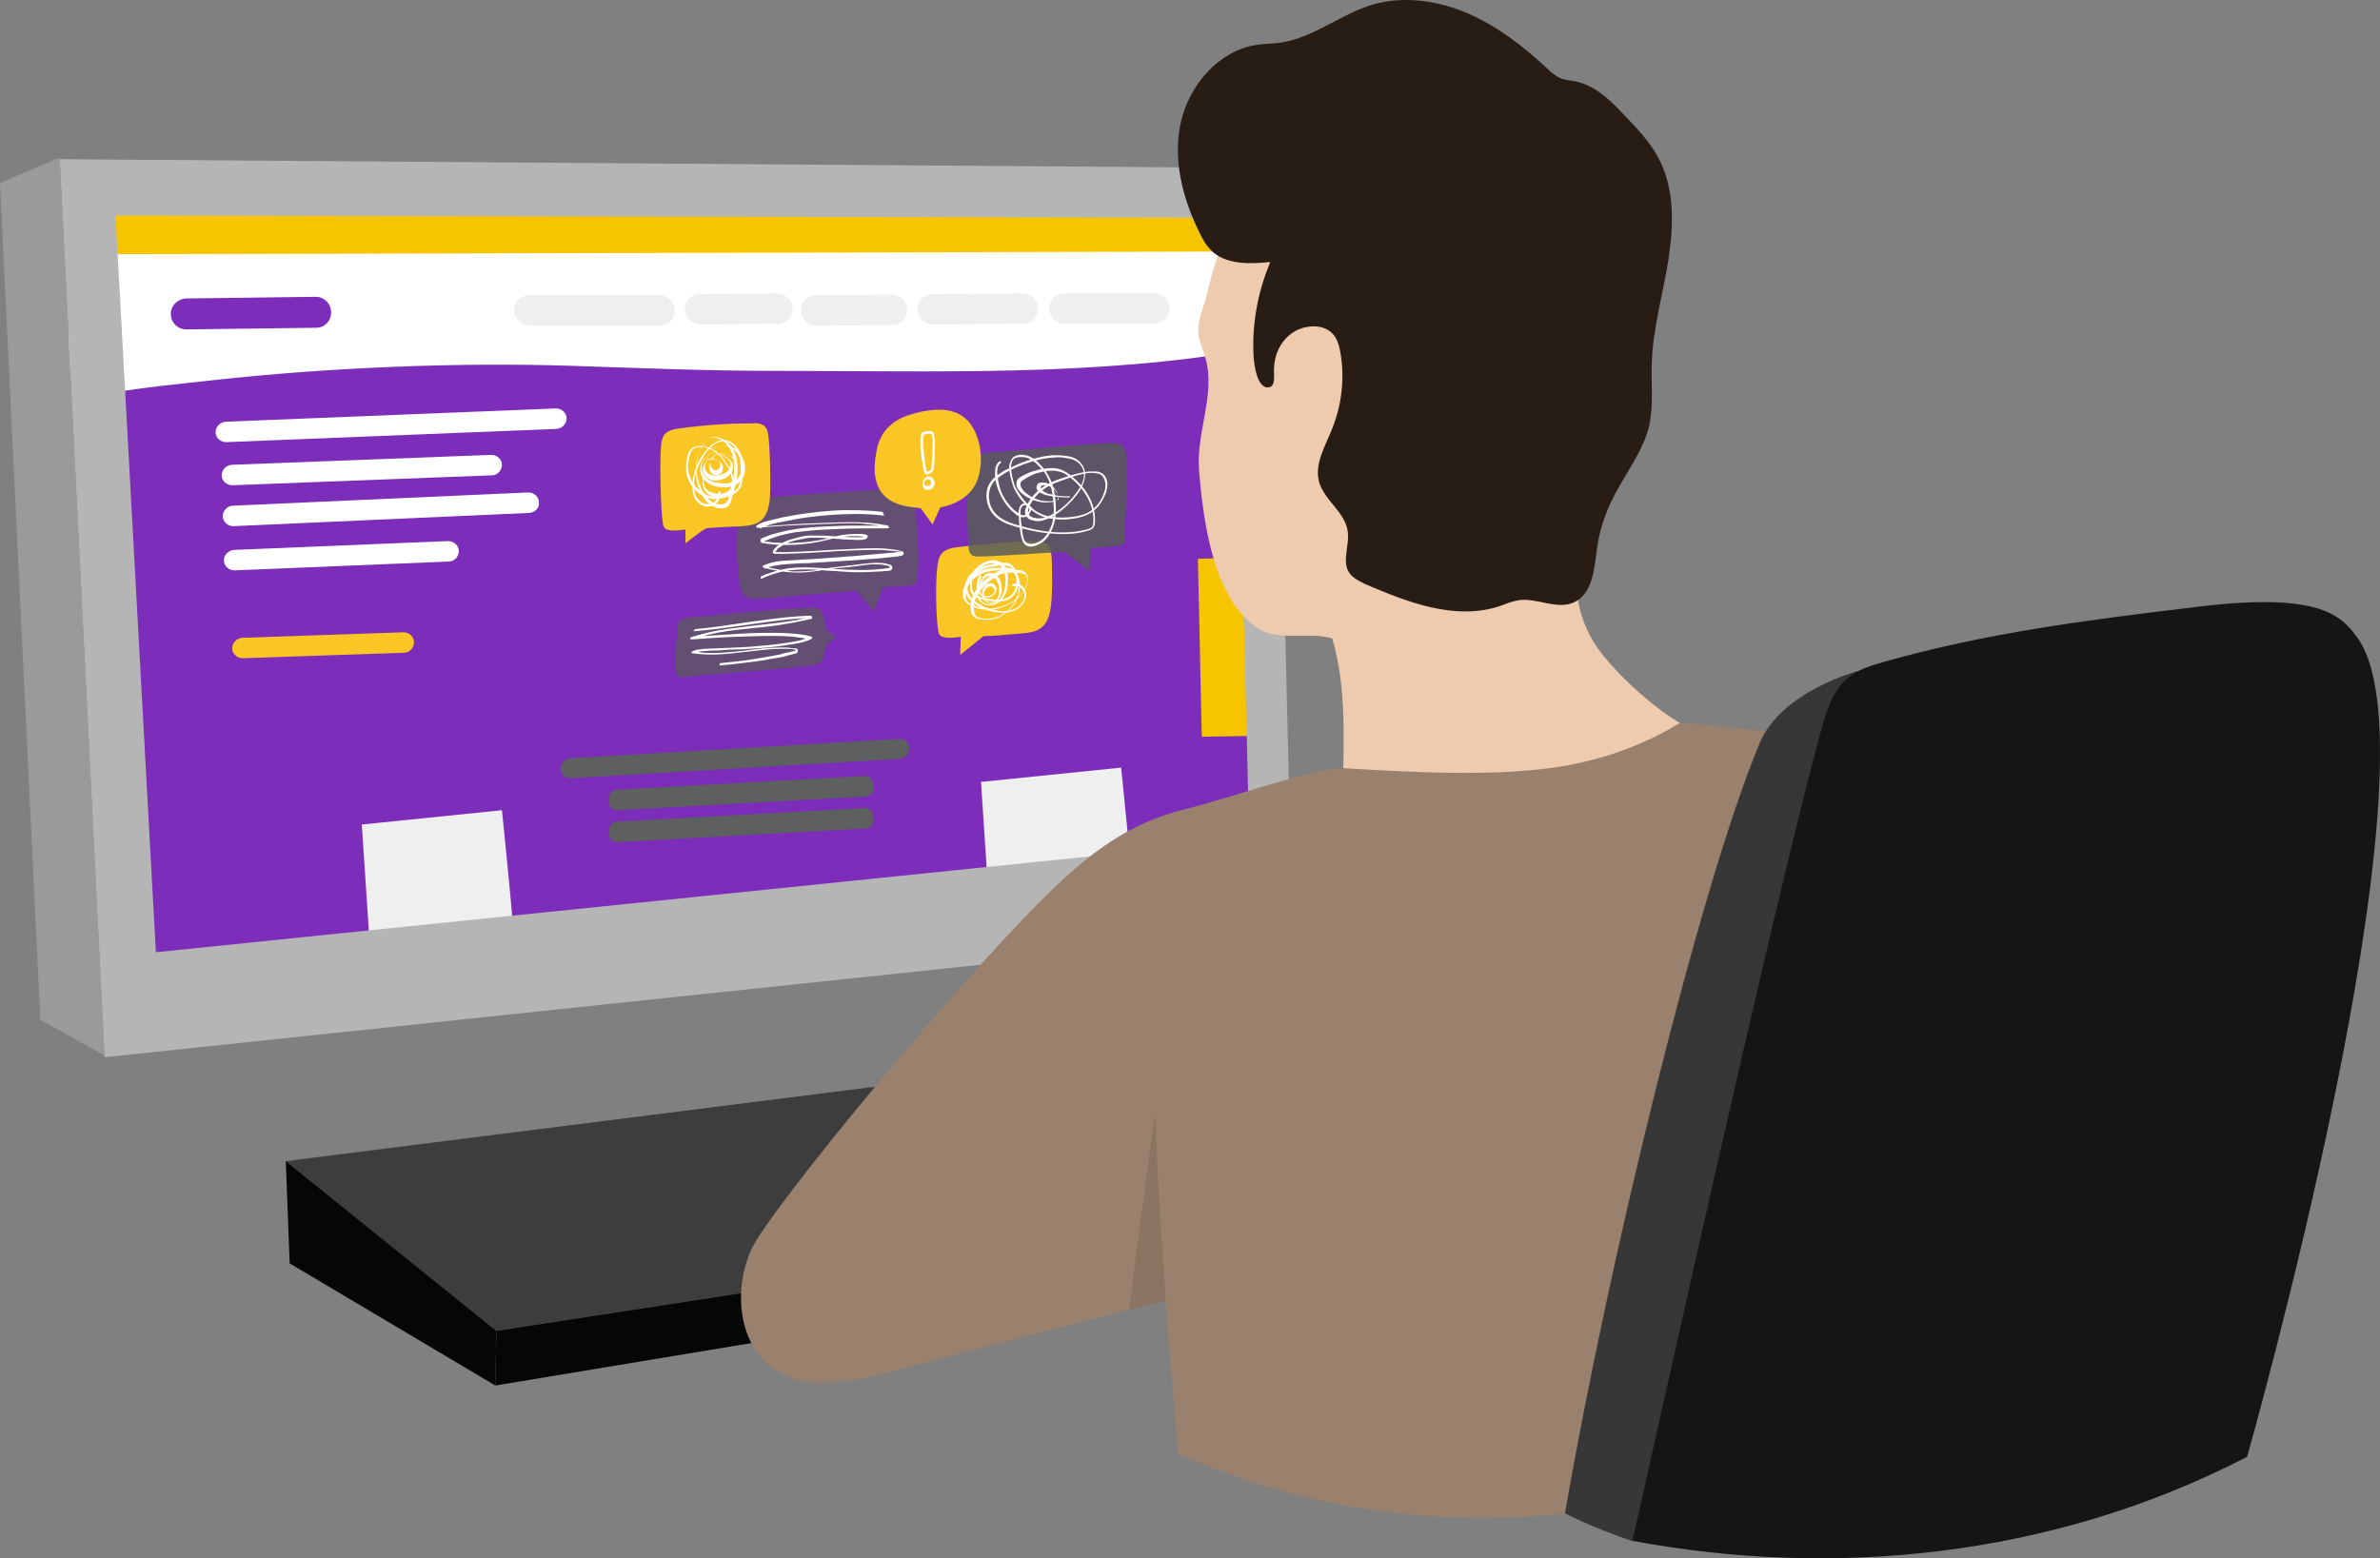
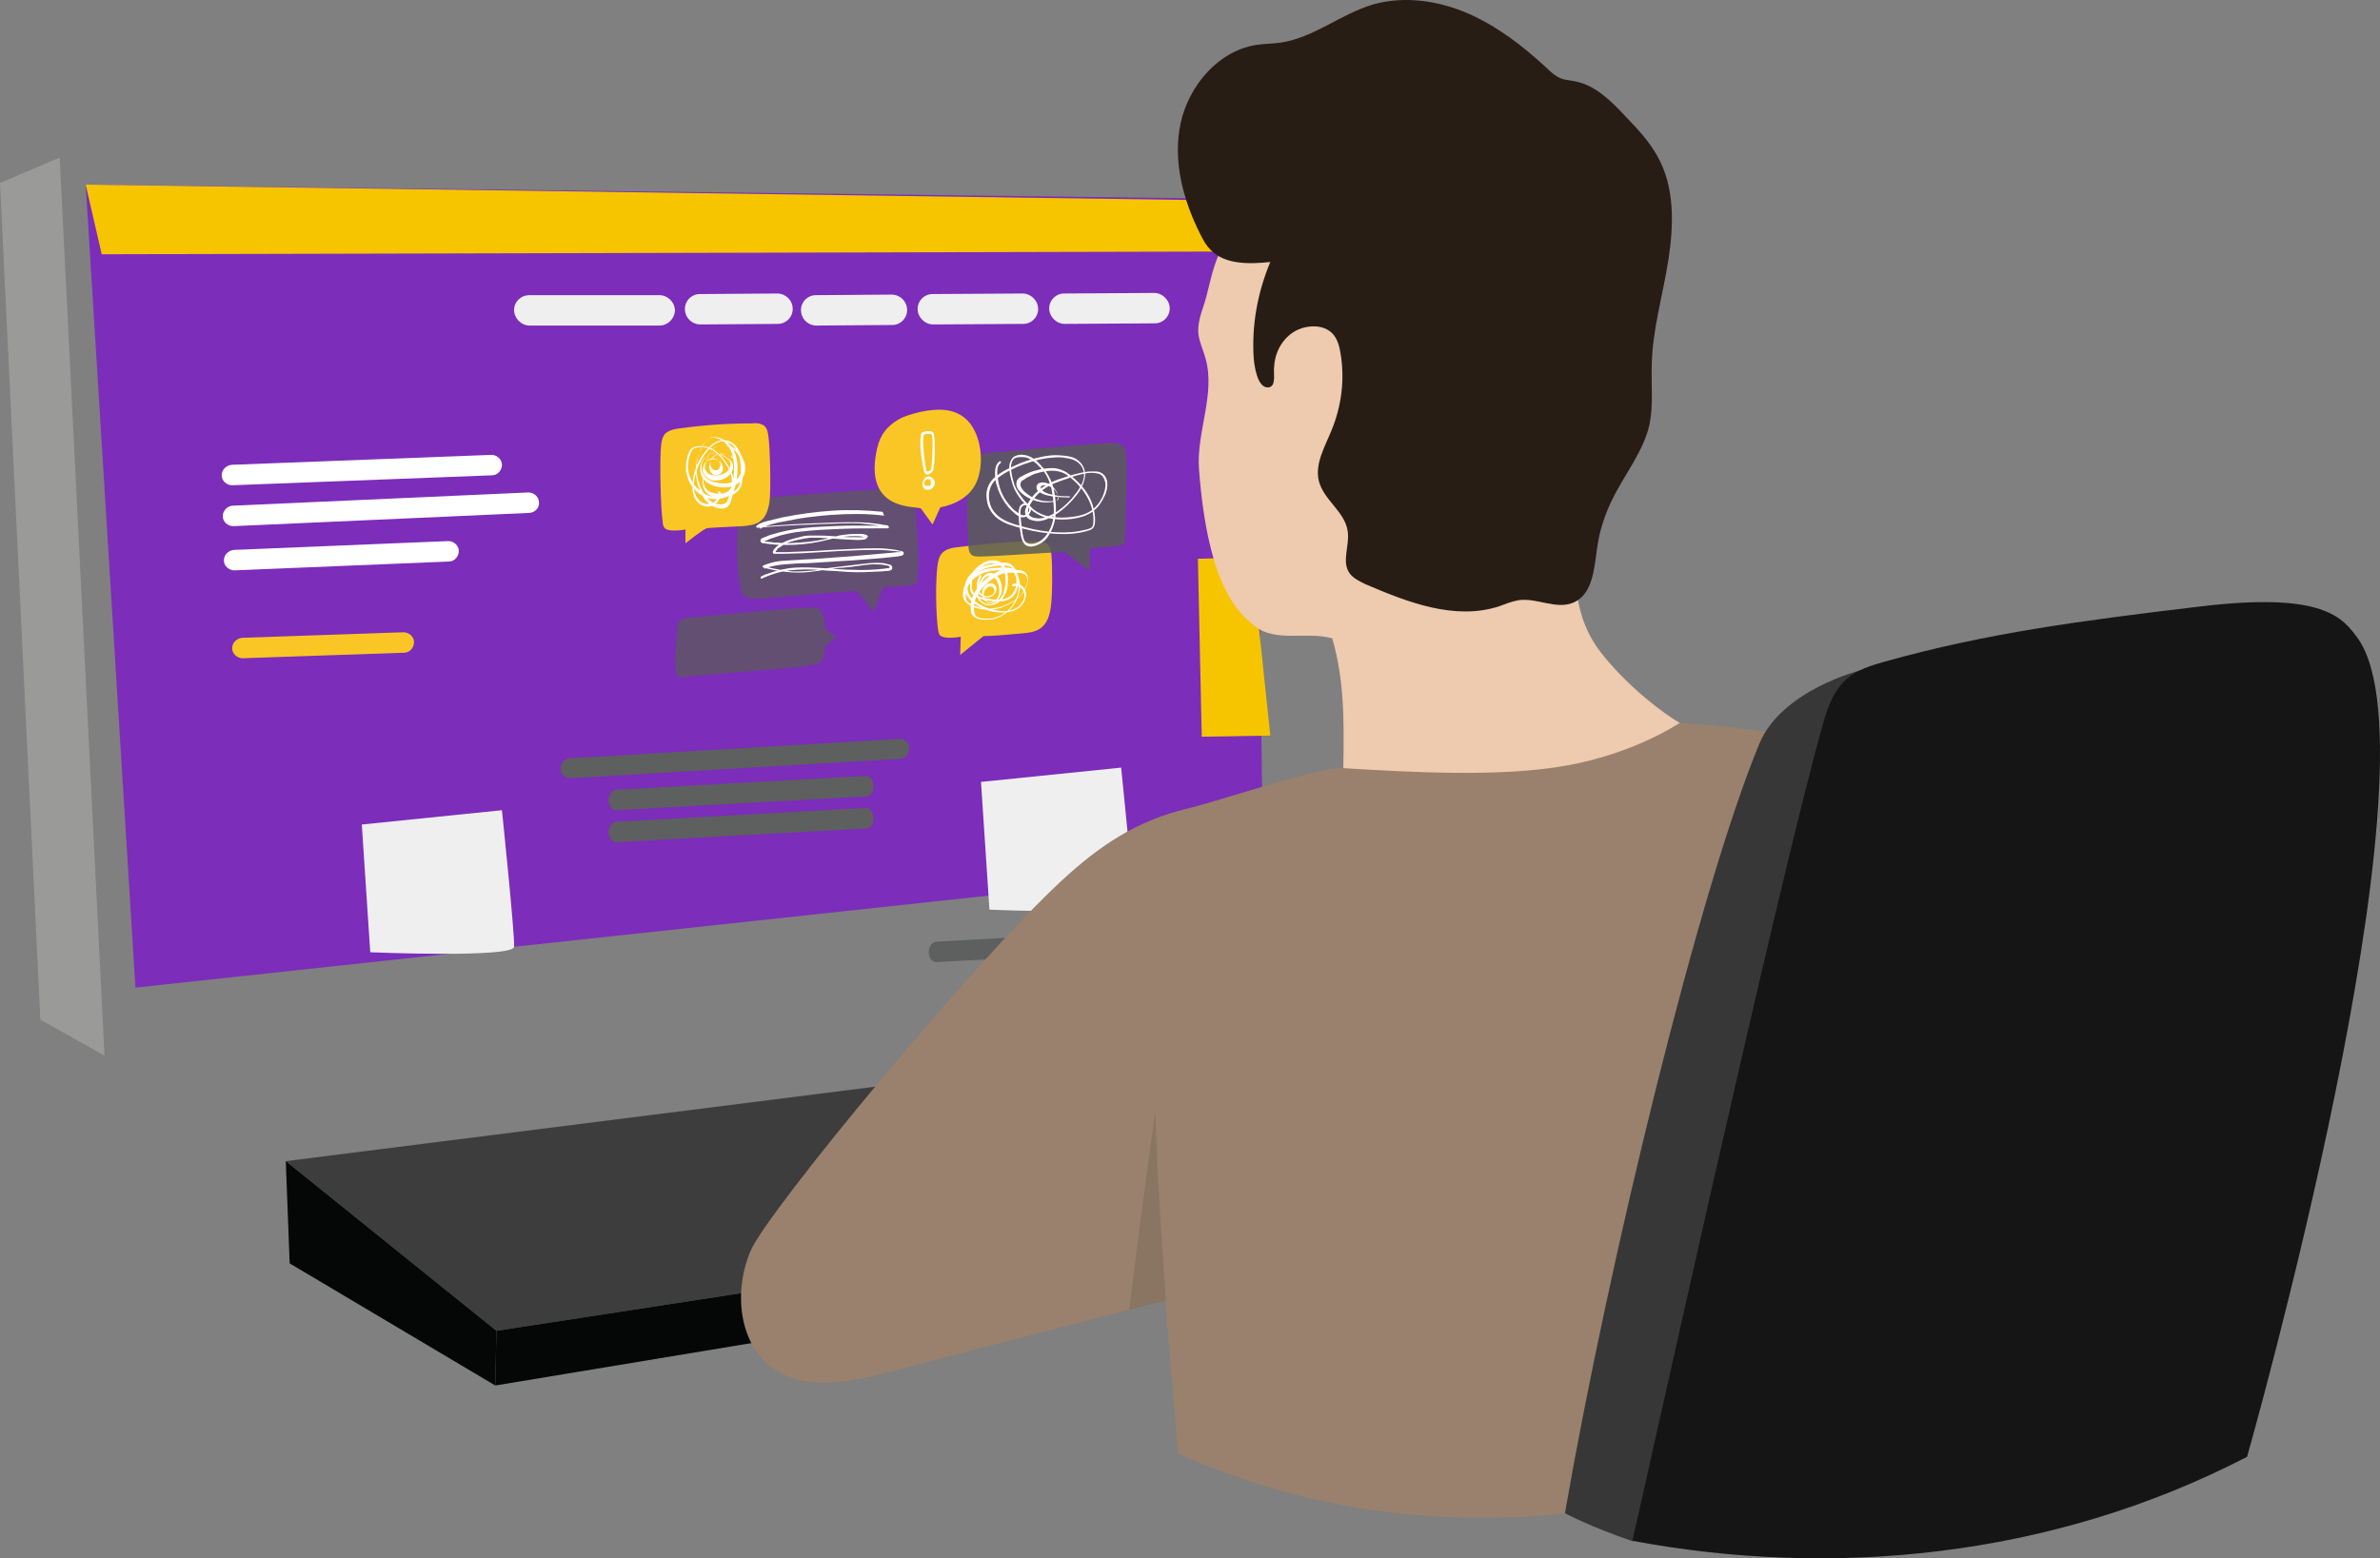
<svg xmlns="http://www.w3.org/2000/svg" id="d" data-name="Man" width="1650.564" height="1081.011" viewBox="0 0 1650.564 1081.011">
  <rect x="0" y="0" width="1650.564" height="1081.011" fill="#808080" stroke="none" />
  <polygon points="59.422 128.077 93.925 685.108 875.991 600.767 869.858 138.044 59.422 128.077" fill="#7c2dba" stroke-width="0" />
-   <path d="M537.096,257.271c111.176,0,223.502,4.217,332.762-15.335-3.45-31.053-6.134-76.673-5.75-108.109-69.006,11.501-139.545,6.517-209.701,3.067-199.35-9.201-399.084-3.834-598.434,1.533,2.684,0-12.268,106.959-9.201,116.927,5.367,18.018,15.718,20.318,31.053,17.251,19.935-3.834,49.454-6.517,69.389-8.817,80.124-8.817,170.215-12.651,250.721-9.968,46.387,1.533,92.775,3.45,139.162,3.45Z" fill="#fff" stroke-width="0" />
  <polygon points="867.941 386.466 830.754 387.616 833.438 511.059 880.975 510.293 867.941 386.466" fill="#f7c400" stroke-width="0" />
  <polygon points="70.539 176.381 858.74 174.464 856.823 139.194 59.422 128.077 70.539 176.381" fill="#f7c400" stroke-width="0" />
-   <path d="M386.05,297.525l-229.253,9.201c-3.834,0-7.284-3.067-7.284-6.901h0c0-3.834,3.067-6.901,6.901-7.284l229.253-9.201c3.834,0,7.284,3.067,7.284,6.901h0c0,3.834-3.067,6.901-6.901,7.284Z" fill="#fff" stroke-width="0" />
  <path d="M341.196,329.727l-180.182,6.901c-3.834,0-7.284-3.067-7.284-6.901h0c0-3.834,3.067-6.901,6.901-7.284l180.182-6.901c3.834,0,7.284,3.067,7.284,6.901h0c0,3.834-3.067,7.284-6.901,7.284Z" fill="#fff" stroke-width="0" />
  <path d="M367.265,355.796l-205.484,9.201c-3.834,0-7.284-3.067-7.284-6.901h0c0-3.834,3.067-6.901,6.517-7.284l205.484-9.201c3.834,0,7.284,3.067,7.284,6.901h0c.383,3.834-2.684,6.901-6.517,7.284Z" fill="#fff" stroke-width="0" />
  <path d="M311.293,389.532l-148.746,6.134c-3.834,0-7.284-3.067-7.284-6.901h0c0-3.834,3.067-6.901,6.901-7.284l148.746-6.134c3.834,0,7.284,3.067,7.284,6.901h0c0,3.834-3.067,7.284-6.901,7.284Z" fill="#fff" stroke-width="0" />
  <path d="M280.241,452.788l-111.943,3.834c-3.834,0-7.284-3.067-7.284-6.901h0c0-3.834,3.067-6.901,6.901-7.284l111.943-3.834c3.834,0,7.284,3.067,7.284,6.901h0c0,3.834-3.067,7.284-6.901,7.284Z" fill="#f9c625" stroke-width="0" />
  <path d="M457.356,225.835h-90.091c-5.75,0-10.734-4.984-10.734-10.734h0c0-5.75,4.6-10.351,10.734-10.351h90.091c5.75,0,10.734,4.984,10.734,10.734h0c-.383,5.75-4.984,10.351-10.734,10.351Z" fill="#efefef" stroke-width="0" />
  <path d="M539.396,224.685l-53.671.383c-5.75,0-10.734-4.6-10.734-10.734h0c0-5.75,4.6-10.351,10.351-10.351l53.671-.383c5.75,0,10.734,4.6,10.734,10.734h0c0,5.75-4.6,10.351-10.351,10.351Z" fill="#efefef" stroke-width="0" />
  <path d="M618.753,225.452l-52.521.383c-5.75,0-10.734-4.6-10.734-10.734h0c0-5.75,4.6-10.351,10.351-10.351l52.521-.383c5.75,0,10.734,4.6,10.734,10.734h0c0,5.75-4.6,10.351-10.351,10.351Z" fill="#efefef" stroke-width="0" />
  <path d="M709.611,224.685l-62.489.383c-5.75,0-10.734-4.984-10.734-10.734h0c0-5.75,4.6-10.351,10.351-10.351l62.489-.383c5.75,0,10.734,4.984,10.734,10.734h0c0,5.75-4.6,10.351-10.351,10.351Z" fill="#efefef" stroke-width="0" />
  <path d="M800.852,224.302l-62.489.383c-5.75,0-10.734-4.984-10.734-10.734h0c0-5.75,4.6-10.351,10.351-10.351l62.489-.383c5.75,0,10.734,4.984,10.734,10.734h0c0,5.751-4.6,10.351-10.351,10.351Z" fill="#efefef" stroke-width="0" />
  <path d="M624.12,526.394l-228.103,13.418c-3.834.383-7.284-2.684-7.284-6.517h0c0-3.834,3.067-7.284,6.517-7.284l228.103-13.418c3.834-.383,7.284,2.684,7.284,6.517h0c0,3.834-2.683,6.901-6.517,7.284Z" fill="#5e5f5f" stroke-width="0" />
  <path d="M600.735,552.463l-173.281,9.584c-3.067,0-5.367-3.067-5.367-6.901h0c0-3.834,2.3-6.901,4.984-7.284l173.281-9.584c3.067,0,5.367,3.067,5.367,6.901h0c.383,3.834-1.917,7.284-4.984,7.284Z" fill="#5e5f5f" stroke-width="0" />
-   <path d="M393.275,687.408l-173.281,9.584c-3.067,0-5.367-3.067-5.367-6.901s2.3-6.901,4.984-7.284l173.281-9.584c3.067,0,5.367,3.067,5.367,6.901.383,3.834-1.917,7.284-4.984,7.284Z" fill="#5e5f5f" stroke-width="0" />
  <path d="M600.735,574.666l-173.281,9.584c-3.067,0-5.367-3.067-5.367-6.901h0c0-3.834,2.3-6.901,4.984-7.284l173.281-9.584c3.067,0,5.367,3.067,5.367,6.901h0c.383,3.834-1.917,7.284-4.984,7.284Z" fill="#5e5f5f" stroke-width="0" />
  <path d="M219.285,227.369l-90.091,1.15c-5.75,0-10.734-4.6-10.734-10.734h0c0-5.75,4.6-10.351,10.351-10.734l90.091-1.15c5.75,0,10.734,4.6,10.734,10.734h0c0,6.134-4.6,10.734-10.351,10.734Z" fill="#7c2dba" stroke-width="0" />
  <g>
    <path d="M515.627,412.918c3.45,3.45,11.118,2.3,16.485,1.917,21.085-1.533,41.404-3.834,62.105-4.984l11.884,14.568,6.134-16.868c6.517-.383,13.034-1.15,19.168-1.533,1.15,0,2.3-.383,3.067-.767,1.15-.767,1.533-2.3,1.533-3.45,1.533-10.734.767-21.852,0-32.586l-1.533-24.152c-.383-3.45-2.684-6.134-6.134-6.517-3.834-.383-7.667,0-11.501.383-21.469,1.917-87.024,4.984-97.758,8.434-12.268,3.45-8.051,60.955-3.45,65.556Z" fill="#5a5b58" opacity=".75" stroke-width="0" />
    <path d="M611.852,355.029c-11.501-1.15-23.002-1.533-34.503-.767-11.501.767-23.002,2.3-34.503,4.6-3.067.767-6.517,1.533-9.584,2.3-3.067.767-6.134,1.533-8.434,3.45-.767.383-.383,1.533.383,1.533,12.651-1.15,25.302-1.917,37.953-2.3,6.134-.383,12.651-.383,18.785-.767,6.134,0,12.268-.383,18.018.383,2.3.383,4.6.383,6.901.767,1.15,0,2.684.383,3.834.767.767,0,1.15.383,1.917.383.383,0,1.15,0,1.533.383l-.383-.383c0-.383.383-.383.383-.767h-21.852c-7.667,0-15.335.383-23.002.767-7.667.383-15.718,1.15-23.385,2.684-3.834.767-8.051,1.917-11.884,3.067-1.917.767-3.834,1.533-5.75,2.3-1.15.767-1.15,2.684,0,3.067.383.383,1.15.383,1.917.383s1.15,0,1.917.383c1.533,0,2.684.383,4.217.383,3.067.383,6.134.383,9.584.383,7.667,0,14.951-.767,22.619-2.3,3.834-.767,7.667-1.917,11.884-2.684,1.917-.383,3.834-.767,5.75-.767,2.684-.383,4.984-.383,7.284-.383,1.917,0,3.834,0,5.75.767,0,0,.383,0,.383.383h0v-.383c0,.383,0,0,0,0,0-.383,0,0,0,0h-3.834c-4.217,0-8.817,0-13.034-.383-4.984-.383-9.968-.767-14.951-.767h-5.75c-2.684,0-5.367.383-7.667,1.15-3.45.767-6.517,1.533-9.968,3.067-2.684,1.15-5.367,2.684-7.284,4.984-.767.767-1.917,2.684-.383,3.45h6.517c4.217,0,8.817-.383,13.034-.383,8.817-.383,17.635-1.15,26.069-1.533,8.434-.383,17.251-.767,25.686-.767,4.217,0,8.051.383,12.268.767,1.15,0,1.917.383,3.067.383.383,0,1.533,0,1.533.383h-2.684c-1.15,0-2.3.383-3.45.383-8.434.767-17.251,1.533-26.069,2.3-8.817.767-17.251,1.15-26.069,1.917-4.217.383-8.817.383-13.034.767-4.217.383-8.434.383-12.268.767-3.834.383-8.051,1.533-11.884,3.067-.767.383-.767,1.15,0,1.533,10.351,2.684,20.702,4.217,31.436,3.067,8.051-.767,16.101-2.684,24.152-3.067,6.517-.383,13.418-1.917,19.935-2.3,3.45,0,6.517,0,9.584.767.383,0,3.067.383,2.3,1.533-.383.383-.767.383-1.15.383-.767,0-1.917.383-2.684.383-6.901.767-14.185,1.15-21.085.767-6.901,0-13.801-.767-20.702-1.15-6.517-.383-13.034-.767-19.552-.383-6.517.383-13.034,1.917-19.168,4.217-1.533.383-3.067,1.15-4.6,1.917-.767.383-.383,1.917.383,1.533,6.517-3.067,13.034-4.984,19.552-5.75,6.517-.767,13.418-.767,19.935-.383,3.45.383,6.901.767,10.351.767,3.45.383,6.901.383,10.734.767,7.284.383,14.185,0,21.469-.383,1.917,0,3.45-.383,5.367-.383,1.15,0,2.684-.383,3.067-1.533.383-1.15-.383-2.3-1.15-2.684-1.533-.383-3.067-.767-4.6-1.15-6.901-.767-13.418.383-20.318,1.15-5.367.767-10.351,1.15-15.718,1.917-3.834.383-8.051,1.15-11.884,1.917-4.217.383-8.817.767-13.034.767-5.75,0-11.118-1.15-16.868-2.3-1.533-.383-3.45-.767-4.984-1.15v1.533c4.6-1.917,9.584-2.684,14.568-3.067,4.984-.383,9.968-.767,15.335-.767,10.351-.767,20.702-1.15,31.053-1.917,10.351-.767,20.702-1.533,30.669-2.684.767,0,1.15,0,1.917-.383.767,0,1.15,0,1.917-.383.767-.383,1.15-.767,1.15-1.533,0-1.15-.767-1.15-1.917-1.533-1.15-.383-2.3-.383-3.45-.767-4.6-.767-9.584-1.15-14.185-1.15-10.351,0-20.318.767-30.669,1.15-10.351.767-20.702,1.15-31.053,1.533h-7.667c0-.383.767-1.533,1.15-1.917.383-.767,1.15-1.15,1.917-1.533,3.067-2.3,6.901-3.834,10.351-4.6,3.45-.767,6.901-1.533,10.351-1.917h6.901c5.75.383,11.501.767,17.635,1.15,2.684,0,5.367.383,8.051.383,1.917,0,3.45,0,5.367-.383.383,0,1.15-.383,1.533-.767.383-.383.767-1.15.767-1.533-.383-.767-1.533-1.15-2.3-1.15-1.15-.383-2.3-.383-3.45-.383-3.067,0-5.75,0-8.817.383-2.3.383-4.6.383-6.901,1.15-9.201,2.684-18.785,4.217-28.369,4.6-3.834.383-8.051.383-11.884,0-1.533,0-3.45,0-4.984-.383-1.533,0-3.067-.383-4.6-.383h-.383c0-.383.383-.383.383-.383,1.15-.383,2.3-1.15,3.45-1.533,2.3-.767,4.6-1.533,6.901-2.3,4.6-1.15,9.584-2.3,14.185-2.684,9.201-1.15,18.018-1.533,27.219-1.917,9.201-.383,18.018-.383,27.219-.383h6.134c.383,0,.767-.383.767-.767,0-.767-.383-.767-.767-1.15-.767-.383-1.533-.383-2.3-.383-3.45-.767-7.284-1.15-10.734-1.533-9.584-.767-19.552-.383-29.519,0-10.351.383-20.702.767-31.053,1.533-4.984.383-10.351.767-15.335,1.15,0,.383.383.767.383,1.533,2.3-1.533,4.984-2.3,7.284-3.067,2.684-.767,5.75-1.533,8.434-1.917,5.75-1.15,11.501-2.3,17.251-3.067,11.501-1.533,22.619-2.3,34.12-2.3,6.517,0,12.651.383,19.168,1.15-1.15-1.15-.766-2.684-1.533-2.684h0Z" fill="#fff" stroke-width="0" />
    <path d="M514.861,364.997c4.217-.383,8.434-.767,11.884-3.067,4.6-3.067,6.134-8.817,6.901-13.801,1.15-7.284.383-38.337-.767-45.621-.383-2.684-.767-5.367-3.067-7.284-2.3-1.533-5.367-1.917-8.051-1.533-16.868,0-33.353,1.15-50.221,3.45-3.45.383-7.284,1.15-9.968,3.45-2.3,2.3-2.684,5.367-3.067,8.051-1.15,9.968-.383,44.087,1.15,54.055,0,1.15.383,2.3,1.15,3.45,2.684,3.45,14.568,1.15,14.568,1.15v9.584s11.501-9.201,14.568-10.351c-.383-.383,17.251-1.15,24.919-1.533Z" fill="#f9c625" stroke-width="0" />
    <path d="M708.844,439.37c4.217-.383,8.817-.767,12.651-3.45,4.984-3.45,6.517-9.584,7.284-14.951,1.15-8.051,1.15-28.369.383-36.036-.383-2.684-.767-6.134-3.067-7.667-2.3-1.917-5.367-1.917-8.434-1.917-17.635.383-35.27,1.917-53.288,4.217-3.834.383-8.051,1.15-10.734,3.834-2.3,2.3-3.067,5.75-3.45,8.817-1.533,10.734-1.15,34.12.383,44.854.383,1.15.383,2.684,1.15,3.45,3.067,3.45,14.568,1.15,14.568,1.15l-.383,12.651,16.101-13.034c5.75,0,18.401-1.15,26.836-1.917Z" fill="#f9c625" stroke-width="0" />
    <path d="M679.325,399.117c-1.917,3.834-3.067,9.201-.383,12.651,1.533,1.917,3.45,2.684,5.75,2.684s4.6-1.15,5.75-3.45c1.15-1.917.767-4.6-1.15-5.75-1.917-1.15-4.217-.767-5.75.767-3.834,3.45-3.067,9.968,1.15,11.884,4.6,1.917,8.817-2.3,9.968-6.901.383-2.684,0-5.367-.767-7.667-.767-2.3-2.3-4.217-4.217-5.367-1.917-.767-4.6-.767-6.517.767-1.917,1.533-3.067,3.834-3.834,5.75-1.15,2.3-2.3,4.984-1.917,7.667.383,2.3,1.15,4.217,2.684,5.367,3.067,3.067,8.051,3.067,11.884.767,4.217-2.684,6.517-7.667,6.901-12.651.383-4.6.383-9.968-2.684-13.801-3.067-3.45-8.051-3.834-12.268-2.3-2.3.767-4.217,2.3-6.134,3.834-1.917,1.917-3.834,3.834-4.6,6.517-.383,1.15-.383,2.684-.383,4.217v4.217c0,1.15.383,2.3,1.15,3.45.767.767,1.533,1.533,2.684,2.3,2.3,1.15,4.6,1.917,6.901,2.3s4.6.767,7.284.767c4.217.383,9.584-.383,12.651-4.6,2.684-3.45,3.067-8.434,2.3-12.651-.383-2.3-1.533-4.6-3.834-5.367-1.15-.383-2.3-.767-3.45-.767h-3.834c-5.367,0-10.734.383-15.718,2.684-3.834,1.917-7.667,4.984-9.584,9.201-1.15,1.917-1.533,4.217-1.533,6.517,0,1.15,0,2.684.767,3.834.383,1.15,1.533,1.917,2.3,2.684,3.45,2.684,8.051,3.834,12.268,4.217,4.6.383,9.201-.383,13.418-2.3,4.217-1.533,8.434-4.217,11.501-7.667,3.067-3.45,5.367-8.051,4.6-12.651,0-1.15-.767-2.3-1.533-3.067-.767-.767-1.917-1.15-3.067-1.533-2.684-.383-5.367-.767-8.051-.767s-5.367.383-8.051,1.533c-2.3,1.15-4.6,2.684-6.901,4.217-3.834,3.067-7.667,6.901-9.968,11.884-1.15,2.3-1.917,4.984-1.917,7.667,0,2.3,0,5.367,1.533,6.901.767.767,1.917,1.533,3.067,1.917s2.3.767,3.834.767c2.684.383,5.367,0,7.667-.383,9.201-2.3,17.251-11.118,18.018-21.468.383-2.684-.383-5.75-1.15-8.051-.383-1.15-1.15-2.684-1.533-3.834-.383-1.15-1.15-2.3-1.917-3.067-1.533-1.917-3.45-2.684-5.75-2.684-2.684,0-5.367.383-7.667.767-4.984.767-10.351,2.3-14.568,5.75-3.834,3.067-6.517,8.434-5.367,13.418,1.15,4.6,5.367,8.051,9.201,10.351,4.217,2.3,8.817,3.834,13.801,4.217,4.6.383,9.968,0,14.185-3.067,3.45-2.684,6.134-7.667,4.6-11.884-1.15-3.45-5.367-6.134-8.817-4.6-.767.383-.383,1.533.383,1.533,3.45-1.533,6.901,1.533,7.667,4.984.767,3.834-2.3,8.051-5.367,9.968-4.217,2.3-8.817,2.684-13.034,1.917-4.217-.767-8.434-1.917-12.268-4.217-3.45-1.917-7.284-4.984-8.434-9.201-1.15-4.217,1.15-9.201,4.6-11.884,3.834-3.067,8.434-4.6,13.034-5.367,2.3-.383,4.6-.767,6.901-.767,1.917,0,4.217.383,5.75,1.533.767.767,1.15,1.533,1.917,2.684.383,1.15,1.15,2.3,1.533,3.45.767,2.3,1.533,4.6,1.533,7.284,0,4.6-1.917,9.201-4.6,13.034-2.684,3.45-6.134,6.134-9.968,7.667-4.217,1.533-9.201,1.917-13.418.383-1.15-.383-1.917-.767-2.3-1.917-.383-1.15-.767-2.3-.767-3.067-.383-2.3,0-4.6.767-6.901,1.533-4.6,4.6-8.434,8.051-11.501,3.45-3.067,7.667-6.134,12.268-7.284,2.684-.383,4.984-.383,7.667-.383,1.15,0,2.3.383,3.45.383s1.917.383,3.067.767c1.533,1.15,1.917,3.834,1.533,5.75-.383,1.917-1.15,3.834-2.3,5.75-2.3,3.834-5.75,6.517-9.584,8.434-7.284,3.834-16.101,5.367-23.385,2.3-1.917-.767-3.834-1.533-5.367-2.684-1.917-1.533-1.917-3.834-1.917-6.134.383-3.834,2.684-7.667,5.75-10.351,3.45-3.067,7.667-4.6,11.884-5.367,2.3-.383,4.984-.383,7.284-.383h3.45c1.15,0,2.3,0,3.067.383,1.917.767,3.067,2.684,3.45,4.6.383,1.917.383,3.834,0,5.75-.383,1.917-1.15,3.834-2.3,5.367-1.15,1.533-3.067,2.684-4.984,3.45-1.917.767-4.217.767-6.134.767s-4.217-.383-6.517-.767c-2.3-.383-4.217-.767-6.134-1.533-1.917-.767-3.834-2.3-4.217-4.6-.383-1.15-.383-2.3-.383-3.45s0-2.3.383-3.834c.383-2.3,1.917-4.217,3.45-6.134,3.067-3.067,7.284-5.367,11.501-4.984,1.917.383,3.834.767,4.984,2.3,1.533,1.533,2.3,3.45,2.684,5.367.383,2.3.383,4.217.383,6.517-.383,2.3-.767,4.6-1.533,6.901-1.533,3.834-5.367,6.901-9.201,7.284-3.834.383-7.284-2.3-8.051-6.134-.383-2.3.383-4.6,1.15-6.517.767-1.917,1.917-3.834,3.067-5.367,1.533-1.533,3.834-1.917,5.75-.767,1.917.767,3.067,2.684,3.834,4.984,1.15,3.834,1.15,9.584-3.067,11.884-1.917,1.15-3.834.767-5.367-.383-1.533-1.533-1.917-3.45-1.533-5.75.383-1.917,2.3-3.834,4.217-4.217,1.917,0,3.45,1.533,3.067,3.45-.383,2.3-2.684,3.067-4.6,3.45-1.917,0-4.217-.767-5.367-2.684-1.917-3.067-.767-7.667.767-10.734.384-1.15-.767-1.917-1.15-1.15h0Z" fill="#fff" stroke-width="0" />
    <path d="M780.15,373.431c0,1.15,0,2.684-.767,3.45-1.15,1.533-3.067,1.917-4.984,1.917-6.901.767-11.501.767-18.402,1.533l-.383,15.718-17.251-13.034c-15.718.383-42.937,2.684-58.655,3.067-1.917,0-3.834,0-5.367-.767-2.3-1.533-2.684-4.217-2.684-6.901-1.15-19.935-1.917-37.186,2.3-53.671,1.917-7.284,5.367-10.351,12.268-10.734,23.002-1.533,79.74-7.667,88.174-6.517,6.901,1.15,6.517,7.284,6.901,12.651,0,19.935-.383,31.436-1.15,53.288Z" fill="#5a5b58" opacity=".85" stroke-width="0" />
    <g>
      <path d="M608.402,310.559c2.3-9.584,6.901-14.185,12.268-18.018,5.367-3.834,11.884-5.367,18.018-6.901,11.501-2.3,24.919-3.067,33.736,7.667,7.667,9.584,9.968,26.069,5.75,38.72-4.217,12.651-16.101,18.018-26.069,19.935l-5.367,11.884-8.051-11.118c-3.834-1.917-40.637,2.3-30.286-42.17Z" fill="#f9c625" stroke-width="0" />
      <g>
        <path d="M640.988,327.427c.383,1.533,1.917,1.917,3.067,1.533,1.15-.383,2.3-1.15,3.067-2.684.383-.767.383-1.533.383-2.3s0-1.533.383-2.3c.383-4.217.383-8.434.383-13.034,0-1.917,0-3.834-.383-5.75,0-1.15-.383-3.067-1.533-3.45-.767-.383-1.533-.383-2.3-.383-1.15,0-1.917,0-3.067.383-.767.383-1.533.383-1.917,1.15-.383.383-.383,1.15-.383,1.533,0,.767,0,1.533-.383,2.3v4.984c0,1.917.383,3.45.383,5.367.767,4.217,1.15,8.434,2.3,12.651.383.767,1.533.383,1.533-.383-1.15-6.134-1.917-12.268-2.3-18.785v-4.217c0-.767,0-1.15.383-1.917v-.383h0c.383-.383,1.15-.383,1.917-.767h3.067s0,.383.383.383q0,.383.383.767c.383,1.533.383,3.067.383,4.6,0,3.834,0,8.051-.383,11.884,0,1.533-.383,3.45-.383,5.367,0,.767,0,1.533-.767,2.3-.383.383-1.15.767-1.533.767h-1.15c-.383,0-.383-.383-.383-.767s-1.533,0-1.15,1.15Z" fill="#fff" stroke-width="0" />
        <path d="M640.605,332.794c-1.15,1.917-1.15,4.984.767,6.517.383.383.767.383,1.533.383h1.533c.767,0,1.533-.383,2.3-1.15.767-.767,1.533-1.917,1.533-3.45,0-1.917-1.15-3.45-2.684-4.217-.767-.383-1.917-.383-2.684-.383-.767.383-1.533,1.15-2.3,2.3-.383.767.767,1.533,1.15.767,0-.383.383-.767.767-.767l.383-.383h0s.383,0,0,0h.383s.383,0,0,0h1.15s.383,0,.383.383h0l.383.383h0s0,.383.383.383h0v.767s0,.383,0,0v1.15s0,.383,0,0v.767h0s0,.383-.383.383h0s-.383,0-.383.383h-2.684s-.383,0,0,0h-.383l-.383-.383h0v-.383s0-.383-.383-.383c-.383-1.15,0-2.3.383-3.067,1.15-.383-.383-.767-.767,0Z" fill="#fff" stroke-width="0" />
      </g>
    </g>
    <path d="M741.43,344.295c-3.067,0-6.517,0-9.584-.767-2.3-.383-4.6-.767-6.901-1.917-1.15-.767-3.834-1.917-3.067-3.834.383-1.15,1.917-1.15,3.067-1.15,1.533,0,3.067.767,4.6,1.533,2.3,1.533,3.834,4.217,4.6,6.901,0,.767,0,1.533-.767,1.917s-1.533.383-2.3.383c-1.533.383-3.067.383-4.217.383-5.75,0-11.501-2.3-15.718-6.134-1.15-.767-1.917-1.917-2.684-3.067-.767-1.15-1.15-2.684-.383-4.217.383-.767,1.15-1.15,1.917-1.533s1.533-1.15,2.3-1.533c1.533-.767,3.067-1.533,4.6-2.3,3.45-1.15,6.517-1.917,9.968-2.3,3.45-.383,6.901,0,9.968,1.15,2.684,1.15,5.367,3.067,7.667,5.367,2.3,1.917,4.217,4.217,6.134,6.517,3.45,4.6,6.517,10.351,7.284,16.485.383,1.533.383,3.067.383,4.6s0,3.45-.767,4.6c-.767,1.15-2.684,1.533-3.834,1.917-1.533.383-3.45.767-5.367,1.15-6.901,1.15-13.801,1.15-21.085.383-6.901-.767-13.801-2.3-20.318-4.217-3.067-.767-6.517-1.917-9.584-3.45-2.3-1.15-4.984-2.684-6.901-4.984-3.067-3.067-4.6-7.667-4.6-12.268,0-4.984,2.3-9.584,6.134-12.268,5.367-4.217,11.884-7.284,18.018-9.584,6.517-2.3,13.034-4.217,19.935-4.6,3.45-.383,6.517-.383,9.968.383,2.3.383,4.217.767,6.134,1.917,3.45,1.917,5.75,5.367,5.75,9.584,0,3.067-1.15,6.134-2.684,8.434-1.533,3.067-3.834,5.367-5.75,8.051-4.217,4.6-9.201,8.817-14.568,11.501-2.684,1.15-5.367,2.3-8.051,2.3-2.3,0-5.367-.383-6.901-2.3-1.533-1.917-.767-4.217,0-6.134,1.15-2.3,2.684-4.6,4.217-6.517,4.217-4.984,9.968-8.434,15.718-10.351,2.684-1.15,5.75-1.917,8.434-3.067,3.067-1.15,6.134-1.917,9.584-2.684,3.45-.767,6.901-.767,9.968,0,2.3.383,3.834,2.684,4.6,5.367.767,3.067,0,6.134-1.15,9.201-1.15,3.067-3.067,6.134-5.367,8.434-4.217,4.6-9.968,6.134-15.718,6.901-4.984.767-9.968.767-14.951,0-2.3-.383-4.6-.767-6.901-1.917-2.684-1.15-5.367-2.684-7.284-4.984-2.3-1.917-4.6-4.217-6.517-6.901-1.917-2.684-3.834-5.367-4.984-8.434-.767-2.684-1.533-5.367-1.917-8.051-.383-2.3-.767-4.6,0-6.901.383-1.917,1.533-3.45,3.45-3.834,1.15-.383,2.3-.383,3.067-.383,1.15,0,2.684,0,3.834.383,2.684.767,4.984,2.684,6.901,4.217,1.917,1.917,3.834,3.834,5.367,5.75,3.834,5.367,5.367,11.884,6.134,18.402.767,6.901,1.15,14.185-1.917,20.702-2.3,5.367-6.901,10.351-12.651,10.734-1.533,0-3.067,0-4.217-1.15-1.15-.767-1.533-2.3-1.917-3.834-.383-1.533-.767-3.45-.767-4.984-.383-1.917-.383-3.834-.767-5.75,0-1.917-.383-3.834-.383-5.75,0-1.15,0-2.684.767-3.834,1.533-2.684,5.367-1.533,5.367,1.533,0,1.15-.767,2.3-1.533,3.067-1.15.767-2.3,1.15-3.45.767-1.533-.383-2.684-1.533-3.834-2.3-1.15-.767-2.3-1.533-3.067-2.684-4.217-4.217-7.284-9.201-8.817-14.951-.767-2.684-1.15-5.75-1.533-8.817,0-2.3,0-5.75,2.3-7.284.767-.383,0-1.917-.767-1.15-2.684,1.917-3.067,5.367-3.067,8.051,0,3.45.383,6.517,1.533,9.584,1.917,6.134,5.367,11.884,9.584,16.101,1.15,1.15,2.3,1.917,3.45,3.067,1.15.767,2.684,1.917,4.217,1.917,2.684.383,5.367-1.917,6.134-4.6.383-3.067-1.917-5.75-4.984-4.984-1.533.383-2.684,1.533-3.067,3.067-.383,1.533-.767,3.067-.383,4.6,0,4.217.383,8.434,1.15,12.268.383,3.067,1.15,6.901,3.45,8.817,2.684,1.917,6.134,1.15,9.201-.383,2.684-1.15,5.367-3.45,6.901-6.134,4.217-6.134,5.367-13.801,4.984-21.085-.383-7.284-1.533-14.185-4.984-20.318-1.533-2.684-3.45-5.367-5.367-7.284-1.917-2.3-4.217-4.217-6.901-5.75-2.3-1.15-5.367-1.917-8.051-1.533-2.3.383-4.217,1.15-5.367,3.067-1.15,1.917-1.917,4.217-1.533,6.517,0,3.067.767,5.75,1.533,8.434,1.533,6.901,5.75,12.651,10.351,17.251,4.217,4.217,9.584,7.667,15.718,8.817,4.984.767,9.968,1.15,15.335.383,5.75-.767,12.268-2.3,16.868-6.901,2.684-2.3,4.6-5.75,6.134-8.817,1.533-3.067,2.3-6.517,1.917-9.968-.383-2.684-1.917-5.367-4.6-6.517-1.533-.767-3.067-.767-4.984-.767s-3.834,0-5.367.383c-3.45.383-6.901,1.533-10.351,2.3-3.067,1.15-6.134,1.917-9.201,3.067-6.134,2.3-12.268,5.75-16.868,11.118-1.917,2.3-3.45,4.6-4.6,7.284-1.15,2.3-1.533,4.984,0,7.284,1.533,2.3,4.6,2.684,7.284,3.067,3.067,0,5.75-.767,8.817-2.3,5.75-2.684,11.118-7.284,15.718-12.268,2.3-2.684,4.6-5.367,6.134-8.434,1.533-3.067,2.684-6.134,2.684-9.584,0-4.6-2.684-8.434-6.517-10.734-1.917-1.15-4.217-1.533-6.517-1.917-3.45-.383-7.284-.767-10.734-.383-7.284.767-14.185,2.684-21.085,5.367-3.45,1.533-6.901,3.067-9.968,4.6-1.533.767-3.45,1.917-4.984,3.067-1.15.767-2.684,1.917-3.834,3.067-3.834,3.834-5.367,8.817-4.6,14.185.383,4.984,3.067,9.584,6.517,12.651,2.684,2.3,5.75,3.834,8.817,4.984,3.45,1.15,7.284,2.3,10.734,3.067,7.284,1.917,14.568,3.067,22.235,3.45,7.284.383,14.951,0,22.235-2.3,1.533-.383,3.067-1.15,3.834-2.684.767-1.533.767-3.45.767-4.984,0-3.45-.767-6.517-1.533-9.584-1.917-6.517-5.75-11.884-10.351-16.485-2.3-2.3-4.984-4.6-7.667-6.517-3.067-1.917-6.517-3.067-9.968-3.067s-7.284.383-11.118,1.533c-3.45.767-6.901,2.3-10.351,4.217-1.533.767-3.067,1.917-3.45,3.834-.383,1.533,0,3.45.767,4.6,1.533,2.684,4.217,4.6,6.901,6.134,5.367,3.067,11.501,4.217,17.635,3.067,1.533-.383,3.067-.767,3.45-2.684,0-1.533-.383-3.45-1.15-4.6-1.533-2.684-3.834-4.984-6.901-5.75-.767-.383-1.917-.383-2.684-.383s-1.533,0-2.3.383c-1.15.383-1.917,1.917-1.917,3.067,0,2.3,2.3,3.45,3.834,4.217,2.3,1.15,4.6,1.533,6.901,1.917,3.45.383,6.517.767,9.968.767,3.067.383,3.067-.767,1.917-.767h0Z" fill="#fff" stroke-width="0" />
    <path d="M569.682,458.922c-2.684,2.684-8.817,2.684-13.418,3.45-17.251,1.917-77.057,6.517-82.807,7.284h-2.684c-.767-.383-1.15-1.15-1.533-1.917-1.533-6.517-.767-13.034-.383-19.552l1.15-14.568c0-2.3,2.3-4.217,4.984-4.6,3.067-.767,6.517-.767,9.968-1.15,18.018-1.533,72.073-7.284,80.89-6.134,4.217.383,6.134,6.901,6.517,14.568l7.667,5.75s-7.667,4.984-7.667,6.901c-.767,4.6-1.533,8.817-2.684,9.967Z" fill="#5a5b58" opacity=".75" stroke-width="0" />
-     <path d="M481.508,437.837c10.734-.767,21.852-2.3,32.586-3.834,10.734-1.533,21.469-3.067,32.203-4.217,2.684-.383,5.367-.383,8.051-.767,1.15,0,2.684,0,3.834-.383h2.3v-.383c-.383,0,.383,0,0,0h-.383c-4.984,1.533-9.968,2.3-15.335,3.067-10.351,1.533-20.702,2.3-31.053,3.834-10.351,1.15-20.702,2.684-30.669,5.75-1.15.383-2.684.767-3.834,1.15-.767.383-.767,1.533.383,1.533,10.734-.767,21.852-1.533,32.586-1.917,10.734-.383,21.469-.767,31.819-.383,5.75.383,11.501.767,16.868,2.3v-1.533c-4.6,2.3-9.968,3.067-14.951,3.834-5.367.767-10.734,1.533-16.101,1.917-10.734,1.15-21.852,1.533-32.586,1.917-3.067,0-6.134.383-9.201.383-2.684.383-5.367.383-8.051,1.917-.767.383-.383,1.15.383,1.15,8.051,1.15,16.101,1.15,24.152.383,8.051-.767,16.485-1.917,24.535-2.684,3.834-.383,8.051-.767,11.884-.767h6.134c1.15,0,1.917,0,3.067.383.383,0,1.533,0,1.533.383,0,.767-.767.767-1.15.767-1.15.383-1.917.383-3.067.767-1.917.383-4.217.767-6.134,1.533-4.217.767-8.434,1.533-12.651,2.3-8.434,1.533-17.251,2.684-26.069,3.45-1.15,0-2.3.383-3.067.383s-.767,1.533,0,1.533c8.817-.767,18.018-1.917,26.836-3.067,4.6-.767,8.817-1.533,13.418-2.3,2.3-.383,4.217-.767,6.517-1.533,1.15-.383,2.3-.383,3.067-.767.383,0,1.15-.383,1.533-.383s.767-.383,1.533-.383c1.15-.767,1.15-2.3.383-3.067-.767-.383-1.533-.383-2.3-.383-1.15,0-1.917,0-3.067-.383-4.217-.383-8.434,0-12.268,0-8.434.383-16.868,1.917-25.302,2.684-8.434.767-16.868,1.533-25.302.383-1.15,0-1.917-.383-3.067-.383,0,.383,0,.767.383,1.15,2.3-1.15,4.6-1.533,7.284-1.533,2.684-.383,5.367-.383,8.051-.383,5.367-.383,10.734-.767,16.485-.767,10.734-.767,21.469-1.15,32.203-3.067,5.75-.767,11.501-1.533,16.868-4.217.767-.383.767-1.15,0-1.533-4.6-1.533-9.968-1.917-14.951-2.3-5.367-.383-10.734-.383-16.101-.383-10.734,0-21.469.767-32.586,1.533-6.134.383-12.268.767-18.402,1.15,0,.383,0,1.15.383,1.533,10.351-3.45,21.085-5.367,31.819-6.517,10.734-1.15,21.469-1.917,31.819-3.834,5.367-.767,10.351-1.917,15.718-3.067.767,0,1.15-.383,1.917-.383.383,0,.767-.383.767-.767.383-.767-.383-1.533-1.15-1.533-2.684,0-5.367.383-8.051.383-11.118.767-22.235,2.3-33.353,3.834-11.118,1.533-22.235,3.45-33.353,4.6-1.533,0-2.684.383-4.217.383-2.3.383-2.3,1.917-1.533,1.533h0Z" fill="#fff" stroke-width="0" />
    <path d="M508.343,317.076c-3.834-1.917-9.201-3.45-13.034-.383-1.917,1.533-3.067,4.217-3.45,6.517,0,2.3.767,4.984,3.067,6.134,2.3.767,4.6,0,5.75-1.917,1.15-2.3.767-4.6-.767-6.517-1.533-1.917-4.217-2.684-6.517-2.3-2.3.383-4.6,1.917-5.367,4.217-1.15,2.3-.767,4.6.383,6.517,1.533,1.917,3.45,3.45,5.75,3.834,4.6.767,11.118-1.15,13.418-6.134,1.15-2.3,1.15-4.984-.383-6.901-1.533-1.917-3.45-3.067-5.75-4.217-2.3-1.15-4.6-1.917-6.901-1.533s-4.217,1.533-5.75,3.067c-3.45,3.45-3.834,8.817-2.3,12.651,2.3,4.6,6.901,6.901,11.884,7.667,4.6.767,10.351.383,14.185-3.067,3.834-3.45,4.984-8.817,3.834-13.418-.767-2.684-1.917-4.984-3.45-6.901-1.533-1.917-3.45-3.834-5.75-4.6-1.15-.383-2.684-.383-4.217-.383h-4.217c-2.684.383-4.6,2.3-6.134,4.217-1.533,2.3-2.684,4.984-3.067,7.667-.767,2.684-1.533,5.367-1.917,8.051-.767,4.984-.767,10.351,3.45,13.418,3.45,2.684,8.434,3.067,12.651,1.917,2.3-.767,4.6-1.917,5.367-4.6.383-1.15.767-2.684,1.15-3.834.383-1.533.383-3.067.767-4.6.767-5.75.767-11.501-1.15-16.868-1.533-4.217-4.6-8.051-8.434-9.968-1.917-1.15-4.217-1.533-6.517-1.533-1.15,0-2.684.383-3.834,1.15-1.15.767-1.917,1.917-2.684,3.067-2.684,3.834-4.6,8.434-5.367,13.034-1.533,9.201.767,19.935,6.517,26.836,3.067,3.45,7.284,5.75,11.884,5.367,1.15-.383,2.684-.767,3.45-1.533.767-.767,1.533-1.917,1.917-3.067.383-1.533.767-2.684,1.15-4.217s.767-3.067.767-4.6c.383-3.067.383-5.75-.383-8.817-.767-2.684-1.917-5.367-3.45-7.667-2.684-4.217-5.75-8.434-10.351-11.118-2.3-1.15-4.6-1.917-7.284-2.3-2.3,0-5.367,0-7.284,1.533-1.15.767-1.917,1.917-2.3,3.067-.383,1.15-1.15,2.684-1.15,3.834-.767,2.684-.767,5.367-.767,8.051.767,9.968,8.434,19.168,18.785,20.318,2.684.383,5.75-.383,8.434-1.15,1.533-.383,2.684-1.15,4.217-1.533,1.15-.383,2.3-1.15,3.45-1.917,1.917-1.533,3.45-3.834,3.834-6.134.383-2.684.767-5.367.767-8.051,0-5.75-.383-11.501-3.45-16.101-2.684-4.217-7.284-6.901-12.268-5.75s-8.817,5.367-11.884,9.584-5.367,9.201-6.517,14.568c-1.15,5.367-1.533,11.118.767,16.101,2.3,3.834,6.517,6.517,11.118,5.367,4.217-1.15,7.667-5.75,6.517-9.968-.383-.767-1.533-.383-1.533.383,1.15,3.834-2.684,8.051-6.517,8.051-4.217.383-7.667-2.684-9.201-6.517-1.917-4.6-1.15-9.968.383-14.951,1.15-4.6,3.45-8.817,6.134-13.034,2.684-3.45,6.134-7.667,10.734-8.817,4.6-1.15,8.817,1.917,11.118,5.367,2.684,4.217,3.067,9.584,3.067,14.568,0,2.684,0,5.367-.383,7.667-.383,2.3-1.15,4.217-2.684,5.75-.767.767-1.917,1.15-3.067,1.917-1.15.383-2.3,1.15-3.45,1.533-2.684.767-4.984,1.533-7.667,1.533-4.6,0-8.817-2.3-12.268-5.367-3.45-3.067-5.367-6.901-6.517-11.118-1.15-4.6-.383-9.968,1.533-14.568.383-1.15,1.15-1.917,2.3-2.684,1.15-.383,2.3-.767,3.45-.767,2.3-.383,4.6,0,6.901,1.15,4.217,1.533,7.667,4.984,10.351,8.817,2.684,3.834,5.367,8.434,5.367,13.418,0,2.684-.383,5.367-1.15,8.051-.383,1.15-.767,2.684-1.15,3.834-.383,1.15-.767,2.3-1.533,3.067-1.533,1.533-4.217,1.533-6.134,1.15-1.917-.383-3.834-1.15-5.367-2.684-3.067-2.684-5.367-6.134-6.901-10.351-3.067-7.667-3.067-16.868.383-24.919.767-1.917,1.917-3.834,3.45-5.367.767-1.15,1.533-1.917,2.684-2.3s2.3-.383,3.45-.383c3.834.383,7.284,2.684,9.584,5.75,2.684,3.45,3.834,8.051,4.217,13.034,0,2.684,0,5.367-.383,8.051,0,1.533-.383,2.684-.767,3.834-.383,1.15-.383,2.3-.767,3.45-.767,2.3-2.684,3.45-4.6,4.217-1.917.383-3.834.767-6.134.383-1.917-.383-3.834-.767-5.367-1.917-1.533-1.15-2.684-3.067-3.067-5.367-.383-2.3-.383-4.6,0-6.901.383-2.3,1.15-4.6,1.533-6.901.767-2.3,1.533-4.6,2.684-6.901,1.15-1.917,2.684-4.217,4.984-4.6,1.15-.383,2.684-.383,3.834-.383s2.3,0,3.834.383c2.3.383,4.217,1.917,5.75,3.834,2.684,3.45,4.6,8.051,3.834,12.651-.383,1.917-1.533,3.834-3.067,5.75-1.533,1.533-3.834,2.684-5.75,3.067-2.3.383-4.6.383-6.901,0s-4.6-.767-6.517-1.917c-3.834-1.917-6.134-5.75-5.75-9.968s3.45-7.667,7.284-8.817c2.3-.767,4.217,0,6.134,1.15,1.917,1.15,3.834,1.917,5.367,3.45,1.533,1.533,1.533,3.834.767,5.75-1.15,2.3-3.067,3.45-4.984,4.217-4.217,1.533-9.968,1.533-11.884-3.067-.767-1.917-.383-4.217.767-5.75,1.533-1.917,3.834-2.684,5.75-1.917,1.917.383,3.834,1.917,3.834,4.217,0,1.917-1.15,3.834-3.45,3.834-2.3-.383-3.45-2.684-3.45-4.6,0-2.3,1.15-4.6,3.067-5.75,3.45-2.3,8.051-1.15,11.118.767,1.917,2.3,2.684.767,1.533.383h0Z" fill="#fff" stroke-width="0" />
  </g>
  <path d="M250.913,571.973l5.864,88.615s99.164,4.127,99.754-3.801-8.434-94.74-8.434-94.74l-97.183,9.926Z" fill="#efefef" stroke-width="0" />
  <path d="M822.694,657.859l-173.281,9.584c-3.067,0-5.367-3.067-5.367-6.901s2.3-6.901,4.984-7.284l173.281-9.584c3.067,0,5.367,3.067,5.367,6.901.383,3.834-1.917,7.284-4.984,7.284Z" fill="#5e5f5f" stroke-width="0" />
-   <path d="M680.333,542.423l5.864,88.615s99.164,4.127,99.754-3.801-8.434-94.74-8.434-94.74l-97.183,9.926Z" fill="#efefef" stroke-width="0" />
+   <path d="M680.333,542.423l5.864,88.615s99.164,4.127,99.754-3.801-8.434-94.74-8.434-94.74Z" fill="#efefef" stroke-width="0" />
  <g>
-     <path d="M883.659,116.576l-842.255-6.134,31.053,622.97,823.854-87.024-12.651-529.812ZM108.109,660.572l-27.986-511.027,775.55,1.533,10.734,431.67-758.298,77.823Z" fill="#b6b5b5" stroke-width="0" />
    <polygon points="41.404 109.292 0 126.927 27.986 707.343 72.456 732.262 41.404 109.292" fill="#9a9a99" stroke-width="0" />
    <polygon points="762.515 734.179 198.2 805.485 344.263 923.178 713.061 866.44 762.515 734.179" fill="#3d3d3d" stroke-width="0" />
    <polygon points="198.2 805.485 200.884 876.407 343.496 961.131 344.263 923.178 198.2 805.485" fill="#050606" stroke-width="0" />
    <polygon points="343.496 961.131 732.229 896.726 713.061 866.44 344.263 923.178 343.496 961.131" fill="#050606" stroke-width="0" />
  </g>
  <g>
    <path d="M834.971,211.267c-2.3,6.901-4.6,13.801-3.834,20.702.767,5.75,3.45,11.118,4.984,16.868,6.901,24.919-6.517,50.988-4.6,76.673,6.134,81.657,27.602,100.059,38.72,108.876,14.568,11.501,36.036,3.45,53.671,8.434,8.051,27.602,8.434,55.588,7.667,90.091,29.903,15.718,69.006,26.452,102.742,30.286,21.852,2.684,43.704,0,65.556-2.3,8.434-1.15,16.868-1.917,24.919-4.6,27.219-8.434,52.904-18.785,54.055-47.537-23.769-9.968-53.671-36.42-69.389-57.122-14.185-18.785-19.168-43.704-15.335-67.089,3.834-23.385-12.268-48.304,3.067-66.322-13.801-18.018-1.15-32.203-16.101-49.071-13.801-15.718-28.369-30.669-44.47-44.087-25.302-21.085-54.821-37.187-86.257-47.537-15.718-5.367-32.203-9.201-48.304-11.501-13.034-1.917-33.736-6.517-46.387-1.917-13.034,5.75-16.485,34.886-20.702,47.154Z" fill="#eecaae" stroke-width="0" />
    <path d="M823.47,560.897c-35.27,8.434-60.955,25.686-87.407,50.221-60.188,55.588-203.567,228.87-215.452,256.472-11.884,27.602-8.817,64.789,16.101,82.04,22.619,15.335,52.905,9.201,79.357,2.3,47.537-12.651,144.529-37.57,192.066-49.838l8.817,106.192c180.182,80.507,352.313,37.187,481.508-13.418,25.302-154.497,31.436-274.107,7.667-428.987-1.917-13.418-4.6-27.986-14.185-37.57-6.517-6.901-15.335-12.651-24.535-14.185-52.904-9.201-98.908-13.034-103.125-12.268,0,0-30.669,20.702-77.44,29.136-46.387,8.434-109.259,4.6-154.88,1.917-17.251-1.15-84.34,22.235-108.493,27.986Z" fill="#99816d" stroke-width="0" />
    <path d="M801.235,771.748c-4.6,30.669-16.868,124.594-18.018,136.862l25.302-6.517c-2.684-40.253-6.134-85.874-7.284-130.344Z" fill="#000" opacity=".1" stroke-width="0" />
    <path d="M1290.027,465.056s-54.438,13.801-69.773,50.604c-41.403,99.292-104.276,357.681-134.945,534.029,0,0,16.868,9.201,47.154,19.552l242.287-283.691-84.724-320.494Z" fill="#383737" stroke-width="0" />
    <path d="M1265.108,499.175c3.067-10.351,7.284-20.702,15.335-27.986,7.284-6.517,17.251-9.584,26.836-12.268,71.306-19.935,136.095-28.369,219.669-38.337,84.341-9.968,97.758,7.667,108.493,22.619,59.805,85.874-77.057,567.382-77.057,567.382-136.862,70.923-289.441,83.957-426.303,58.272.383.383,101.975-461.956,133.028-569.682Z" fill="#151515" stroke-width="0" />
    <path d="M907.811,226.602c5.75-.767,11.884.383,16.101,4.6,3.45,3.45,4.984,8.817,5.75,13.801,3.067,18.018.767,36.42-6.134,53.288-4.6,11.501-11.884,23.385-8.817,35.653,3.45,13.034,18.018,21.085,19.935,34.503,1.533,9.968-4.6,21.468,1.533,29.519,2.684,3.45,6.901,5.367,10.734,7.284,29.519,12.651,62.105,25.302,92.775,15.335,4.217-1.533,8.817-3.45,13.418-4.217,12.651-1.917,26.452,6.901,38.337,1.533,13.034-5.75,14.185-23.385,16.101-37.186,1.533-11.884,5.367-23.769,10.734-34.503,8.434-17.251,21.469-32.969,25.686-51.754,2.684-13.418,1.15-26.836,1.533-40.637.383-24.919,7.667-48.687,11.501-73.223,3.834-24.535,4.6-50.988-7.667-72.456-5.75-10.351-13.801-18.785-21.852-27.219-9.968-10.734-21.085-21.852-35.27-24.535-3.45-.767-7.284-.767-10.351-2.3-3.45-1.533-6.517-4.217-9.201-6.901-16.485-15.335-34.503-29.136-54.821-37.953-20.318-8.817-44.087-12.268-65.556-6.134-22.235,6.517-41.02,23.002-64.022,26.452-5.367.767-11.118.767-16.485,1.533-26.452,3.834-47.154,27.986-52.905,54.055-5.75,26.069,1.533,53.671,13.801,77.823,1.917,3.834,3.834,7.284,6.901,10.351,9.968,10.351,26.836,9.968,41.404,8.434-8.817,21.085-13.034,44.087-11.501,66.706.383,4.6,2.3,20.702,9.968,20.318,6.134-.383,3.45-10.351,4.217-14.568.767-13.801,10.351-26.069,24.152-27.602Z" fill="#271d15" stroke-width="0" />
  </g>
</svg>